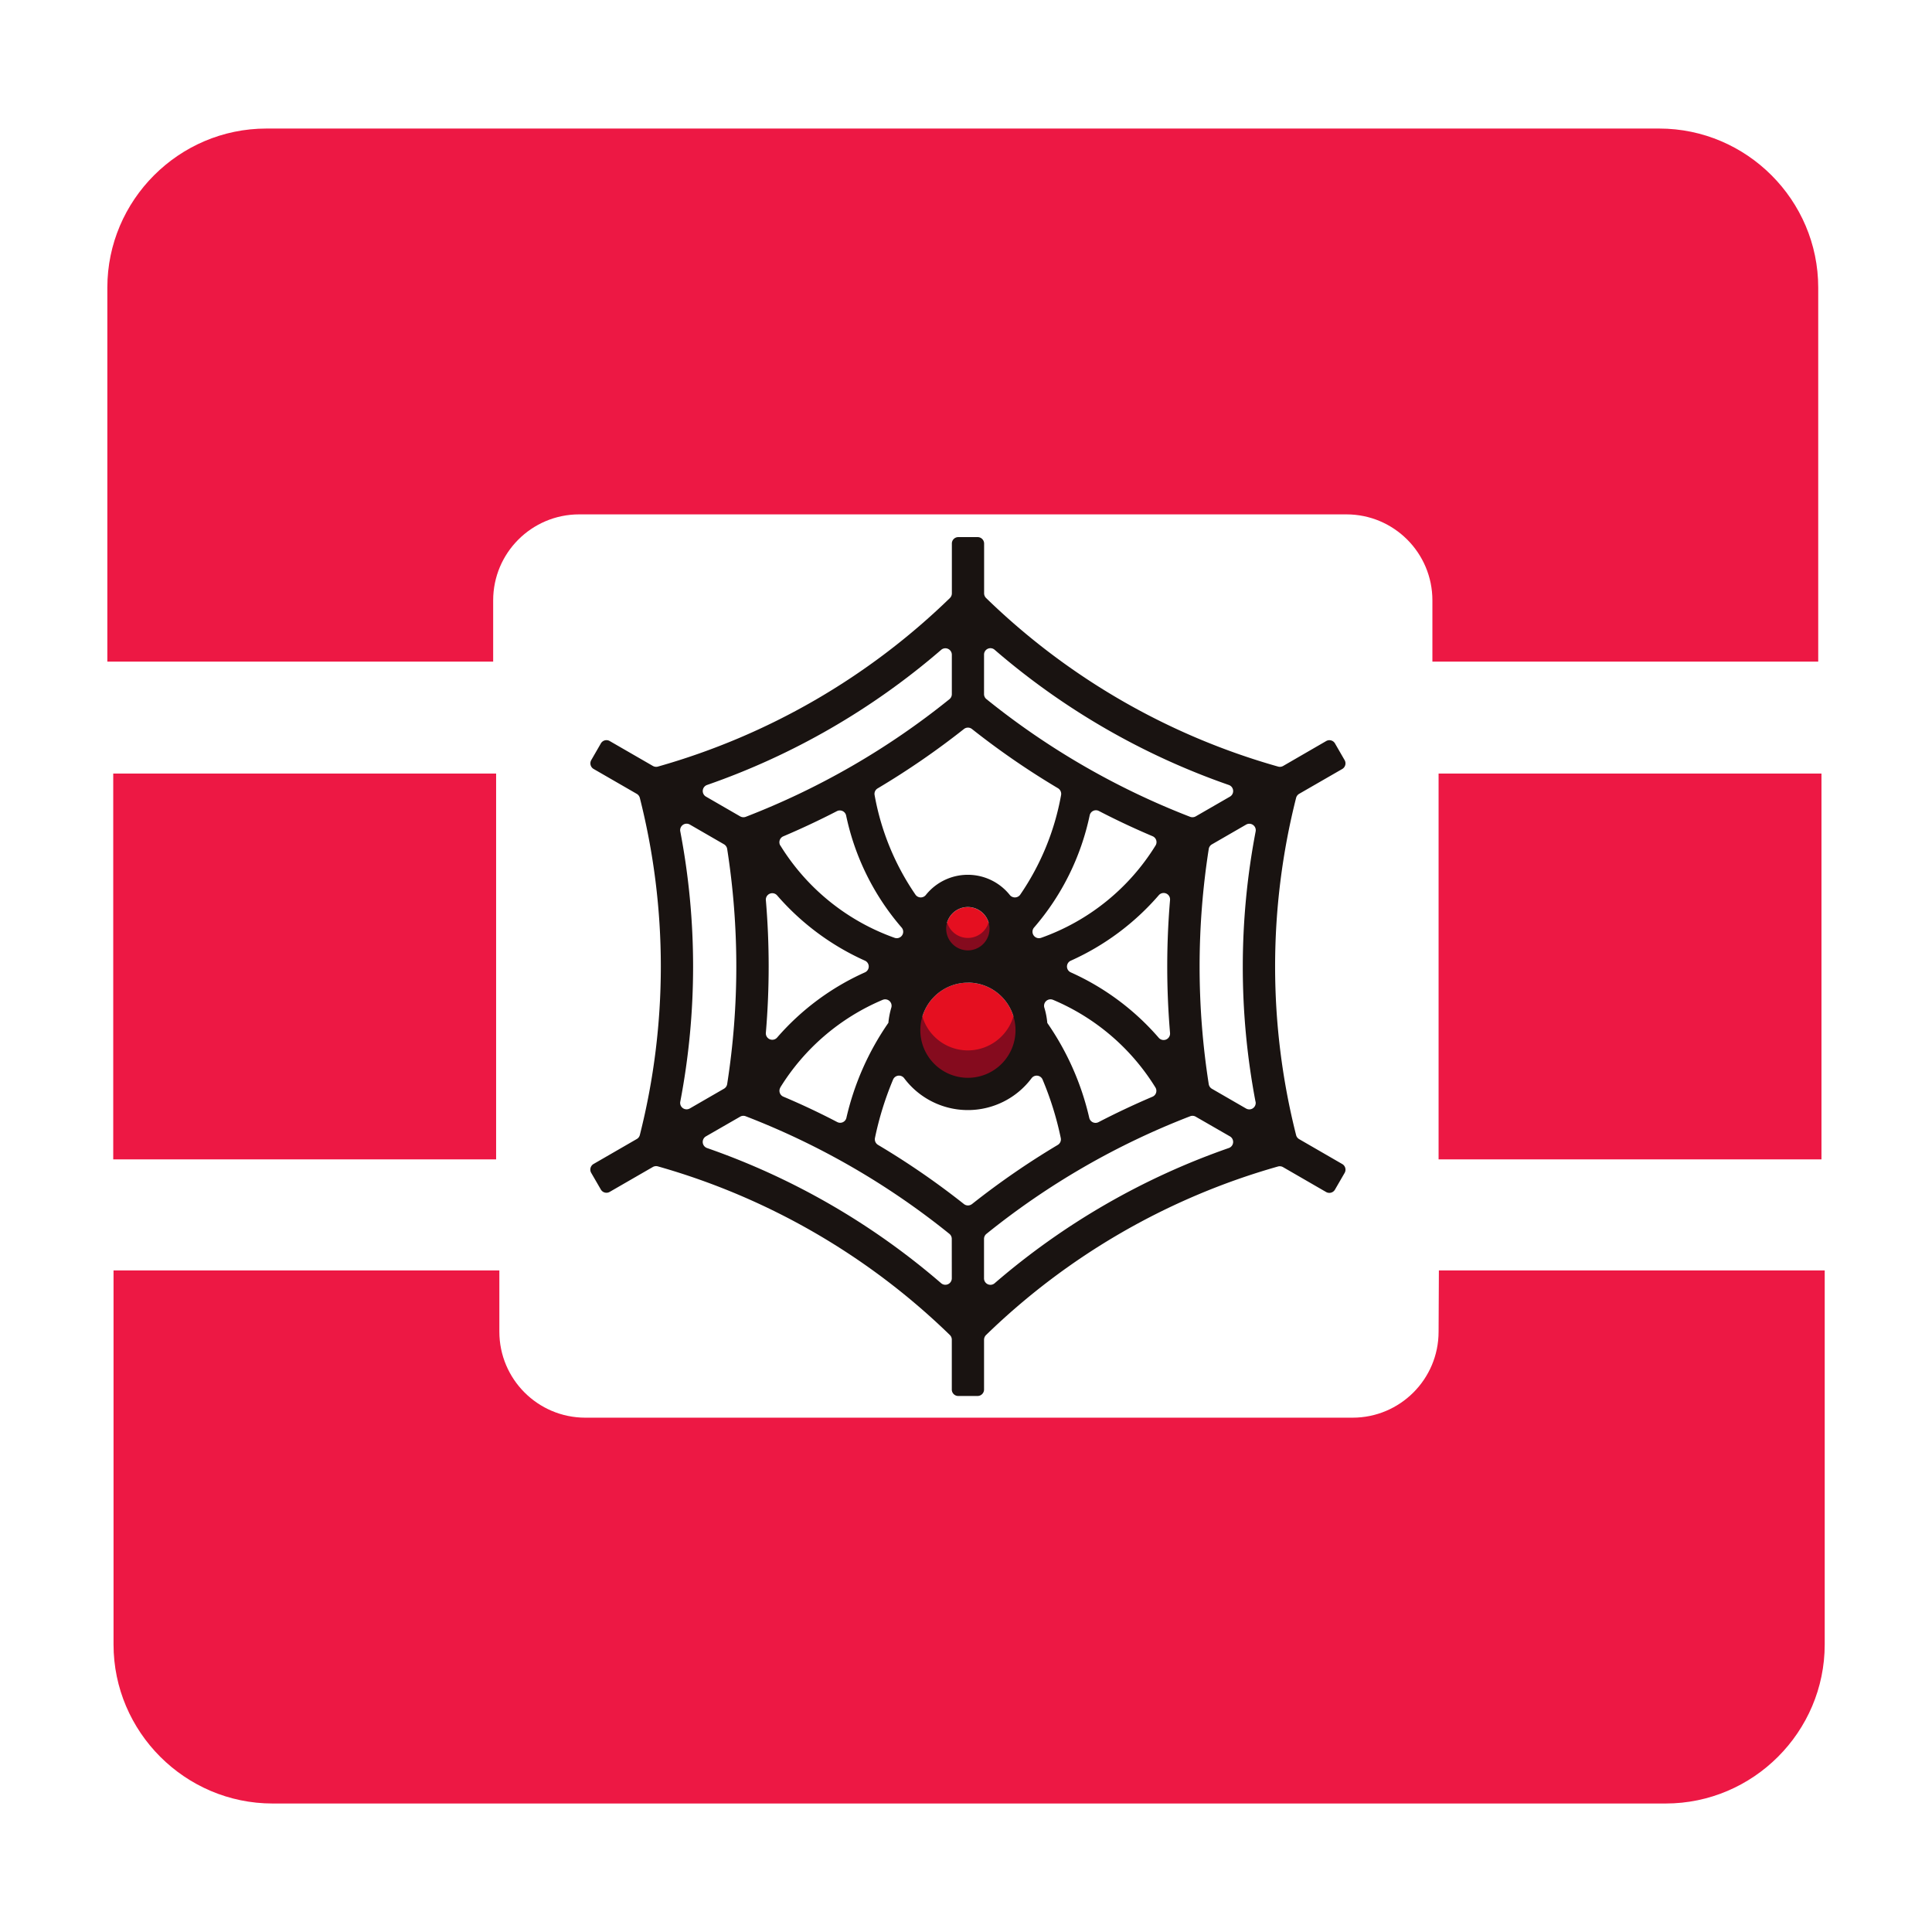
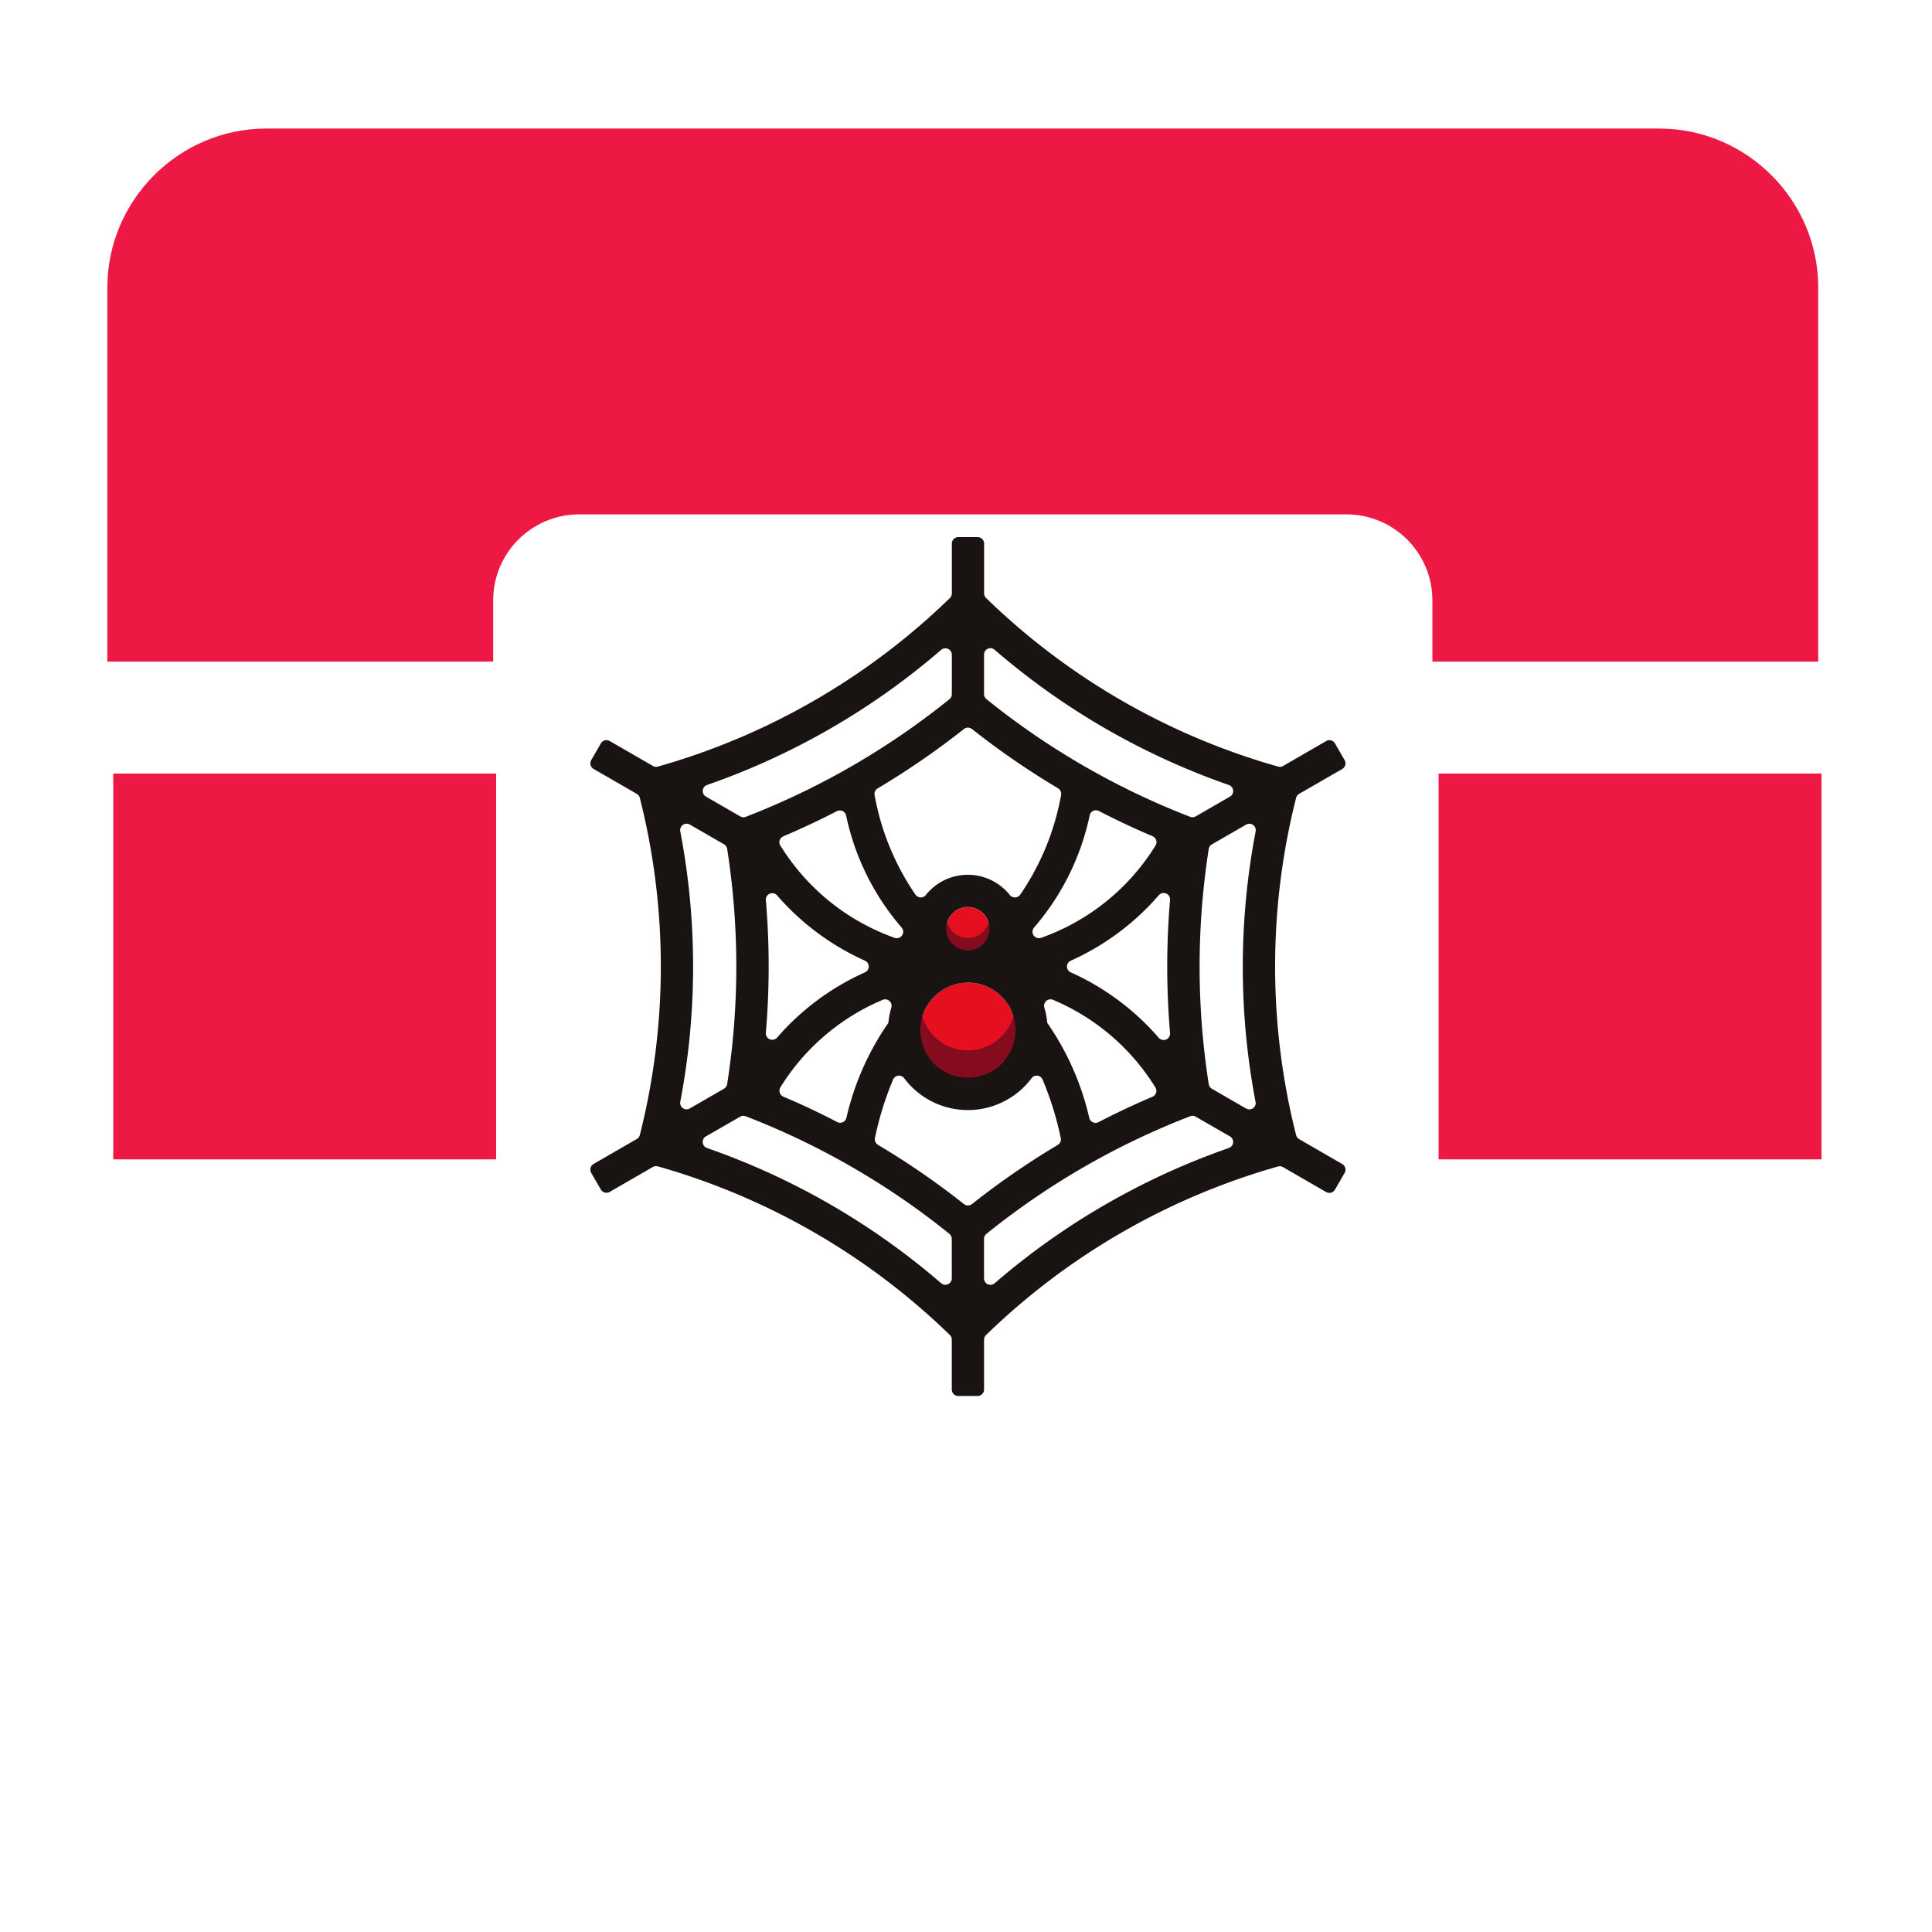
<svg xmlns="http://www.w3.org/2000/svg" xmlns:ns1="http://www.inkscape.org/namespaces/inkscape" xmlns:ns2="http://sodipodi.sourceforge.net/DTD/sodipodi-0.dtd" width="180" height="180" viewBox="0 0 180 180" version="1.1" id="svg267" ns1:version="1.2.2 (b0a8486541, 2022-12-01)" ns2:docname="openstack_neutron.svg">
  <ns2:namedview id="namedview269" pagecolor="#ffffff" bordercolor="#000000" borderopacity="0.25" ns1:showpageshadow="2" ns1:pageopacity="0.0" ns1:pagecheckerboard="0" ns1:deskcolor="#d1d1d1" ns1:document-units="mm" showgrid="false" ns1:zoom="3.1037318" ns1:cx="149.98074" ns1:cy="78.776137" ns1:window-width="1920" ns1:window-height="1052" ns1:window-x="1920" ns1:window-y="0" ns1:window-maximized="1" ns1:current-layer="layer1" />
  <defs id="defs264" />
  <g ns1:label="Calque 1" ns1:groupmode="layer" id="layer1">
    <g id="g300" transform="matrix(1.372,0,0,1.372,-28.467,-47.033)">
      <path d="m 133.438,43.01 h -94.6 c -5.94,0 -10.8,4.86 -10.8,10.8 v 25.4 h 26.2 v -4.16 c 0,-3.23 2.62,-5.84 5.84,-5.84 h 52.1 c 3.23,0 5.84,2.62 5.84,5.84 v 4.16 h 26.2 v -25.4 c 0,-5.94 -4.86,-10.8 -10.8,-10.8 z" fill="#ed1844" id="path34" style="fill-rule:evenodd" />
-       <path d="m 118.438,124.71 c 0,3.23 -2.62,5.84 -5.84,5.84 h -52.1 c -3.23,0 -5.84,-2.62 -5.84,-5.84 v -4.16 h -26.2 v 25.4 c 0,5.94 4.86,10.8 10.8,10.8 h 94.6 c 5.94,0 10.8,-4.86 10.8,-10.8 v -25.4 h -26.2 z" fill="#ed1844" id="path36" style="fill-rule:evenodd" />
      <polygon points="195,43.8 169,43.8 169,70 195,70 " fill="#ed1844" id="polygon40" style="fill-rule:evenodd" transform="translate(-140.562,43.01)" />
      <polygon points="285,43.8 259,43.8 259,70 285,70 " fill="#ed1844" id="polygon42" style="fill-rule:evenodd" transform="translate(-140.562,43.01)" />
    </g>
    <g id="g1525" transform="matrix(1.428,0,0,1.428,-642.059,-118.463)">
      <g id="Group_43706" data-name="Group 43706" transform="translate(508.566,142.14)">
        <g id="Group_43705" data-name="Group 43705" transform="translate(1.101)">
          <g id="Group_43704" data-name="Group 43704">
            <path id="Path_20446" data-name="Path 20446" d="m 231.628,87.645 a 3.105,3.105 0 1 1 -3.1,3.105 3.108,3.108 0 0 1 3.1,-3.105 z" transform="translate(-228.527,-82.717)" fill="#e50f20" />
            <path id="Path_20447" data-name="Path 20447" d="m 234.864,73.267 a 1.412,1.412 0 1 1 -1.414,1.41 1.413,1.413 0 0 1 1.414,-1.41 z" transform="translate(-231.763,-73.267)" fill="#e50f20" />
          </g>
        </g>
        <path id="Path_20448" data-name="Path 20448" d="m 229.517,95.492 a 3.1,3.1 0 0 1 -2.969,-2.211 c -0.811,-1.211 -1.233,0.516 -1.233,0.827 0,1.713 2.489,4.006 4.2,4.006 1.711,0 4.021,-2.082 4.021,-3.795 0,-0.311 -0.211,-1.968 -1.048,-1.038 a 3.11,3.11 0 0 1 -2.971,2.211 z" transform="translate(-225.315,-86.143)" fill="#850b1e" />
        <path id="Path_20449" data-name="Path 20449" d="m 233.292,77.2 a 1.414,1.414 0 0 1 -1.352,-1.007 c -0.039,0.129 -0.883,0.217 -0.883,0.358 0,0.78 1.455,2.038 2.235,2.038 a 2.734,2.734 0 0 0 2.051,-2.038 c 0,-0.142 -0.659,-0.229 -0.7,-0.358 a 1.416,1.416 0 0 1 -1.351,1.007 z" transform="translate(-229.089,-75.188)" fill="#850b1e" />
      </g>
      <g id="Group_43707" data-name="Group 43707" transform="translate(488.135,118)">
        <path id="Path_20450" data-name="Path 20450" d="m 214.759,43.733 -2.811,-1.624 a 0.426,0.426 0 0 1 -0.2,-0.265 44.855,44.855 0 0 1 0,-22 0.433,0.433 0 0 1 0.2,-0.265 l 2.811,-1.62 a 0.425,0.425 0 0 0 0.156,-0.576 l -0.631,-1.094 a 0.42,0.42 0 0 0 -0.576,-0.151 l -2.808,1.625 a 0.428,0.428 0 0 1 -0.328,0.038 44.8,44.8 0 0 1 -19.053,-11 0.433,0.433 0 0 1 -0.126,-0.307 V 3.251 A 0.422,0.422 0 0 0 190.972,2.83 h -1.262 a 0.419,0.419 0 0 0 -0.421,0.421 V 6.5 a 0.426,0.426 0 0 1 -0.13,0.307 44.863,44.863 0 0 1 -19.049,10.995 0.43,0.43 0 0 1 -0.328,-0.042 l -2.815,-1.624 a 0.42,0.42 0 0 0 -0.576,0.151 l -0.631,1.094 a 0.425,0.425 0 0 0 0.156,0.576 l 2.815,1.624 a 0.429,0.429 0 0 1 0.2,0.265 44.832,44.832 0 0 1 0,21.994 0.415,0.415 0 0 1 -0.2,0.261 l -2.819,1.628 a 0.425,0.425 0 0 0 -0.156,0.576 l 0.631,1.09 a 0.422,0.422 0 0 0 0.576,0.156 l 2.815,-1.624 a 0.431,0.431 0 0 1 0.328,-0.042 44.867,44.867 0 0 1 19.049,11 0.42,0.42 0 0 1 0.13,0.307 v 3.253 a 0.419,0.419 0 0 0 0.421,0.421 h 1.262 a 0.422,0.422 0 0 0 0.421,-0.421 V 55.2 a 0.44,0.44 0 0 1 0.126,-0.307 44.891,44.891 0 0 1 19.053,-11 0.431,0.431 0 0 1 0.328,0.042 l 2.811,1.624 a 0.422,0.422 0 0 0 0.576,-0.156 l 0.631,-1.09 a 0.425,0.425 0 0 0 -0.155,-0.58 z M 191.389,10.5 a 0.416,0.416 0 0 1 0.694,-0.316 47,47 0 0 0 15.27,8.816 0.42,0.42 0 0 1 0.08,0.762 L 205.2,21.05 a 0.43,0.43 0 0 1 -0.366,0.029 49.718,49.718 0 0 1 -13.29,-7.679 0.42,0.42 0 0 1 -0.156,-0.332 z m 12.135,24.687 a 0.421,0.421 0 0 1 -0.732,0.316 16.545,16.545 0 0 0 -5.744,-4.275 0.416,0.416 0 0 1 0,-0.762 16.545,16.545 0 0 0 5.744,-4.275 0.419,0.419 0 0 1 0.732,0.312 51.606,51.606 0 0 0 0,8.685 z m -7.633,-2.167 a 14.434,14.434 0 0 1 6.682,5.723 0.417,0.417 0 0 1 -0.2,0.6 q -1.792,0.764 -3.518,1.658 a 0.42,0.42 0 0 1 -0.6,-0.273 17.861,17.861 0 0 0 -2.739,-6.2 4.976,4.976 0 0 0 -0.194,-1 0.421,0.421 0 0 1 0.569,-0.507 z m -0.774,-4.048 a 0.421,0.421 0 0 1 -0.454,-0.682 16.341,16.341 0 0 0 3.619,-7.313 0.417,0.417 0 0 1 0.6,-0.278 q 1.717,0.89 3.5,1.645 a 0.418,0.418 0 0 1 0.2,0.6 14.445,14.445 0 0 1 -7.465,6.029 z M 190.08,15.348 a 0.423,0.423 0 0 1 0.517,0 51.313,51.313 0 0 0 5.617,3.867 0.431,0.431 0 0 1 0.2,0.45 16.69,16.69 0 0 1 -2.676,6.509 0.427,0.427 0 0 1 -0.673,0 3.506,3.506 0 0 0 -5.47,0 0.423,0.423 0 0 1 -0.669,0 16.638,16.638 0 0 1 -2.676,-6.505 0.415,0.415 0 0 1 0.2,-0.446 51.8,51.8 0 0 0 5.63,-3.875 z m 0.252,16.549 a 3.105,3.105 0 1 1 -3.1,3.105 3.108,3.108 0 0 1 3.101,-3.102 z m -1.414,-3.518 a 1.414,1.414 0 1 1 1.414,1.414 1.413,1.413 0 0 1 -1.413,-1.413 z m -11.765,-1.864 a 0.42,0.42 0 0 1 0.732,-0.312 16.532,16.532 0 0 0 5.735,4.262 0.418,0.418 0 0 1 0,0.762 16.521,16.521 0 0 0 -5.735,4.258 0.42,0.42 0 0 1 -0.732,-0.312 51.309,51.309 0 0 0 0.001,-8.657 z m 0.942,12.223 a 14.453,14.453 0 0 1 6.682,-5.718 0.419,0.419 0 0 1 0.564,0.5 5.254,5.254 0 0 0 -0.194,1 17.911,17.911 0 0 0 -2.739,6.2 0.416,0.416 0 0 1 -0.6,0.273 q -1.723,-0.9 -3.518,-1.658 a 0.416,0.416 0 0 1 -0.19,-0.596 z m 0,-15.787 a 0.418,0.418 0 0 1 0.2,-0.6 q 1.78,-0.757 3.493,-1.641 a 0.42,0.42 0 0 1 0.6,0.273 16.3,16.3 0 0 0 3.612,7.308 0.42,0.42 0 0 1 -0.45,0.682 14.439,14.439 0 0 1 -7.45,-6.022 z M 173.321,19 a 46.972,46.972 0 0 0 15.266,-8.811 0.421,0.421 0 0 1 0.7,0.315 v 2.576 a 0.421,0.421 0 0 1 -0.16,0.328 49.653,49.653 0 0 1 -13.284,7.671 0.43,0.43 0 0 1 -0.366,-0.029 l -2.23,-1.288 A 0.42,0.42 0 0 1 173.321,19 Z m -1.751,20.665 a 46.9,46.9 0 0 0 0,-17.635 0.421,0.421 0 0 1 0.623,-0.446 l 2.23,1.288 a 0.432,0.432 0 0 1 0.206,0.3 49.64,49.64 0 0 1 0,15.346 0.425,0.425 0 0 1 -0.206,0.3 l -2.23,1.288 a 0.419,0.419 0 0 1 -0.623,-0.441 z m 17.715,11.525 a 0.421,0.421 0 0 1 -0.7,0.315 47.021,47.021 0 0 0 -15.266,-8.815 0.421,0.421 0 0 1 -0.076,-0.762 l 2.23,-1.283 a 0.416,0.416 0 0 1 0.366,-0.029 49.567,49.567 0 0 1 13.288,7.671 0.419,0.419 0 0 1 0.156,0.332 z m 1.313,-4.843 a 0.423,0.423 0 0 1 -0.517,0 51.175,51.175 0 0 0 -5.609,-3.863 0.428,0.428 0 0 1 -0.2,-0.454 20.672,20.672 0 0 1 1.182,-3.808 0.42,0.42 0 0 1 0.72,-0.093 5.194,5.194 0 0 0 8.319,0 0.417,0.417 0 0 1 0.715,0.093 20.668,20.668 0 0 1 1.187,3.816 0.422,0.422 0 0 1 -0.2,0.45 51.659,51.659 0 0 0 -5.595,3.859 z m 16.755,-3.657 a 47.067,47.067 0 0 0 -15.266,8.815 0.419,0.419 0 0 1 -0.7,-0.311 v -2.575 a 0.422,0.422 0 0 1 0.16,-0.332 49.561,49.561 0 0 1 13.288,-7.671 0.416,0.416 0 0 1 0.366,0.029 l 2.23,1.283 a 0.42,0.42 0 0 1 -0.078,0.762 z m 1.751,-3.025 a 0.418,0.418 0 0 1 -0.619,0.446 l -2.23,-1.288 a 0.428,0.428 0 0 1 -0.206,-0.3 49.64,49.64 0 0 1 0,-15.346 0.42,0.42 0 0 1 0.206,-0.3 l 2.23,-1.288 a 0.42,0.42 0 0 1 0.623,0.446 46.982,46.982 0 0 0 -0.008,17.63 z" transform="translate(-165.7,-2.83)" fill="#191311" />
      </g>
    </g>
  </g>
</svg>